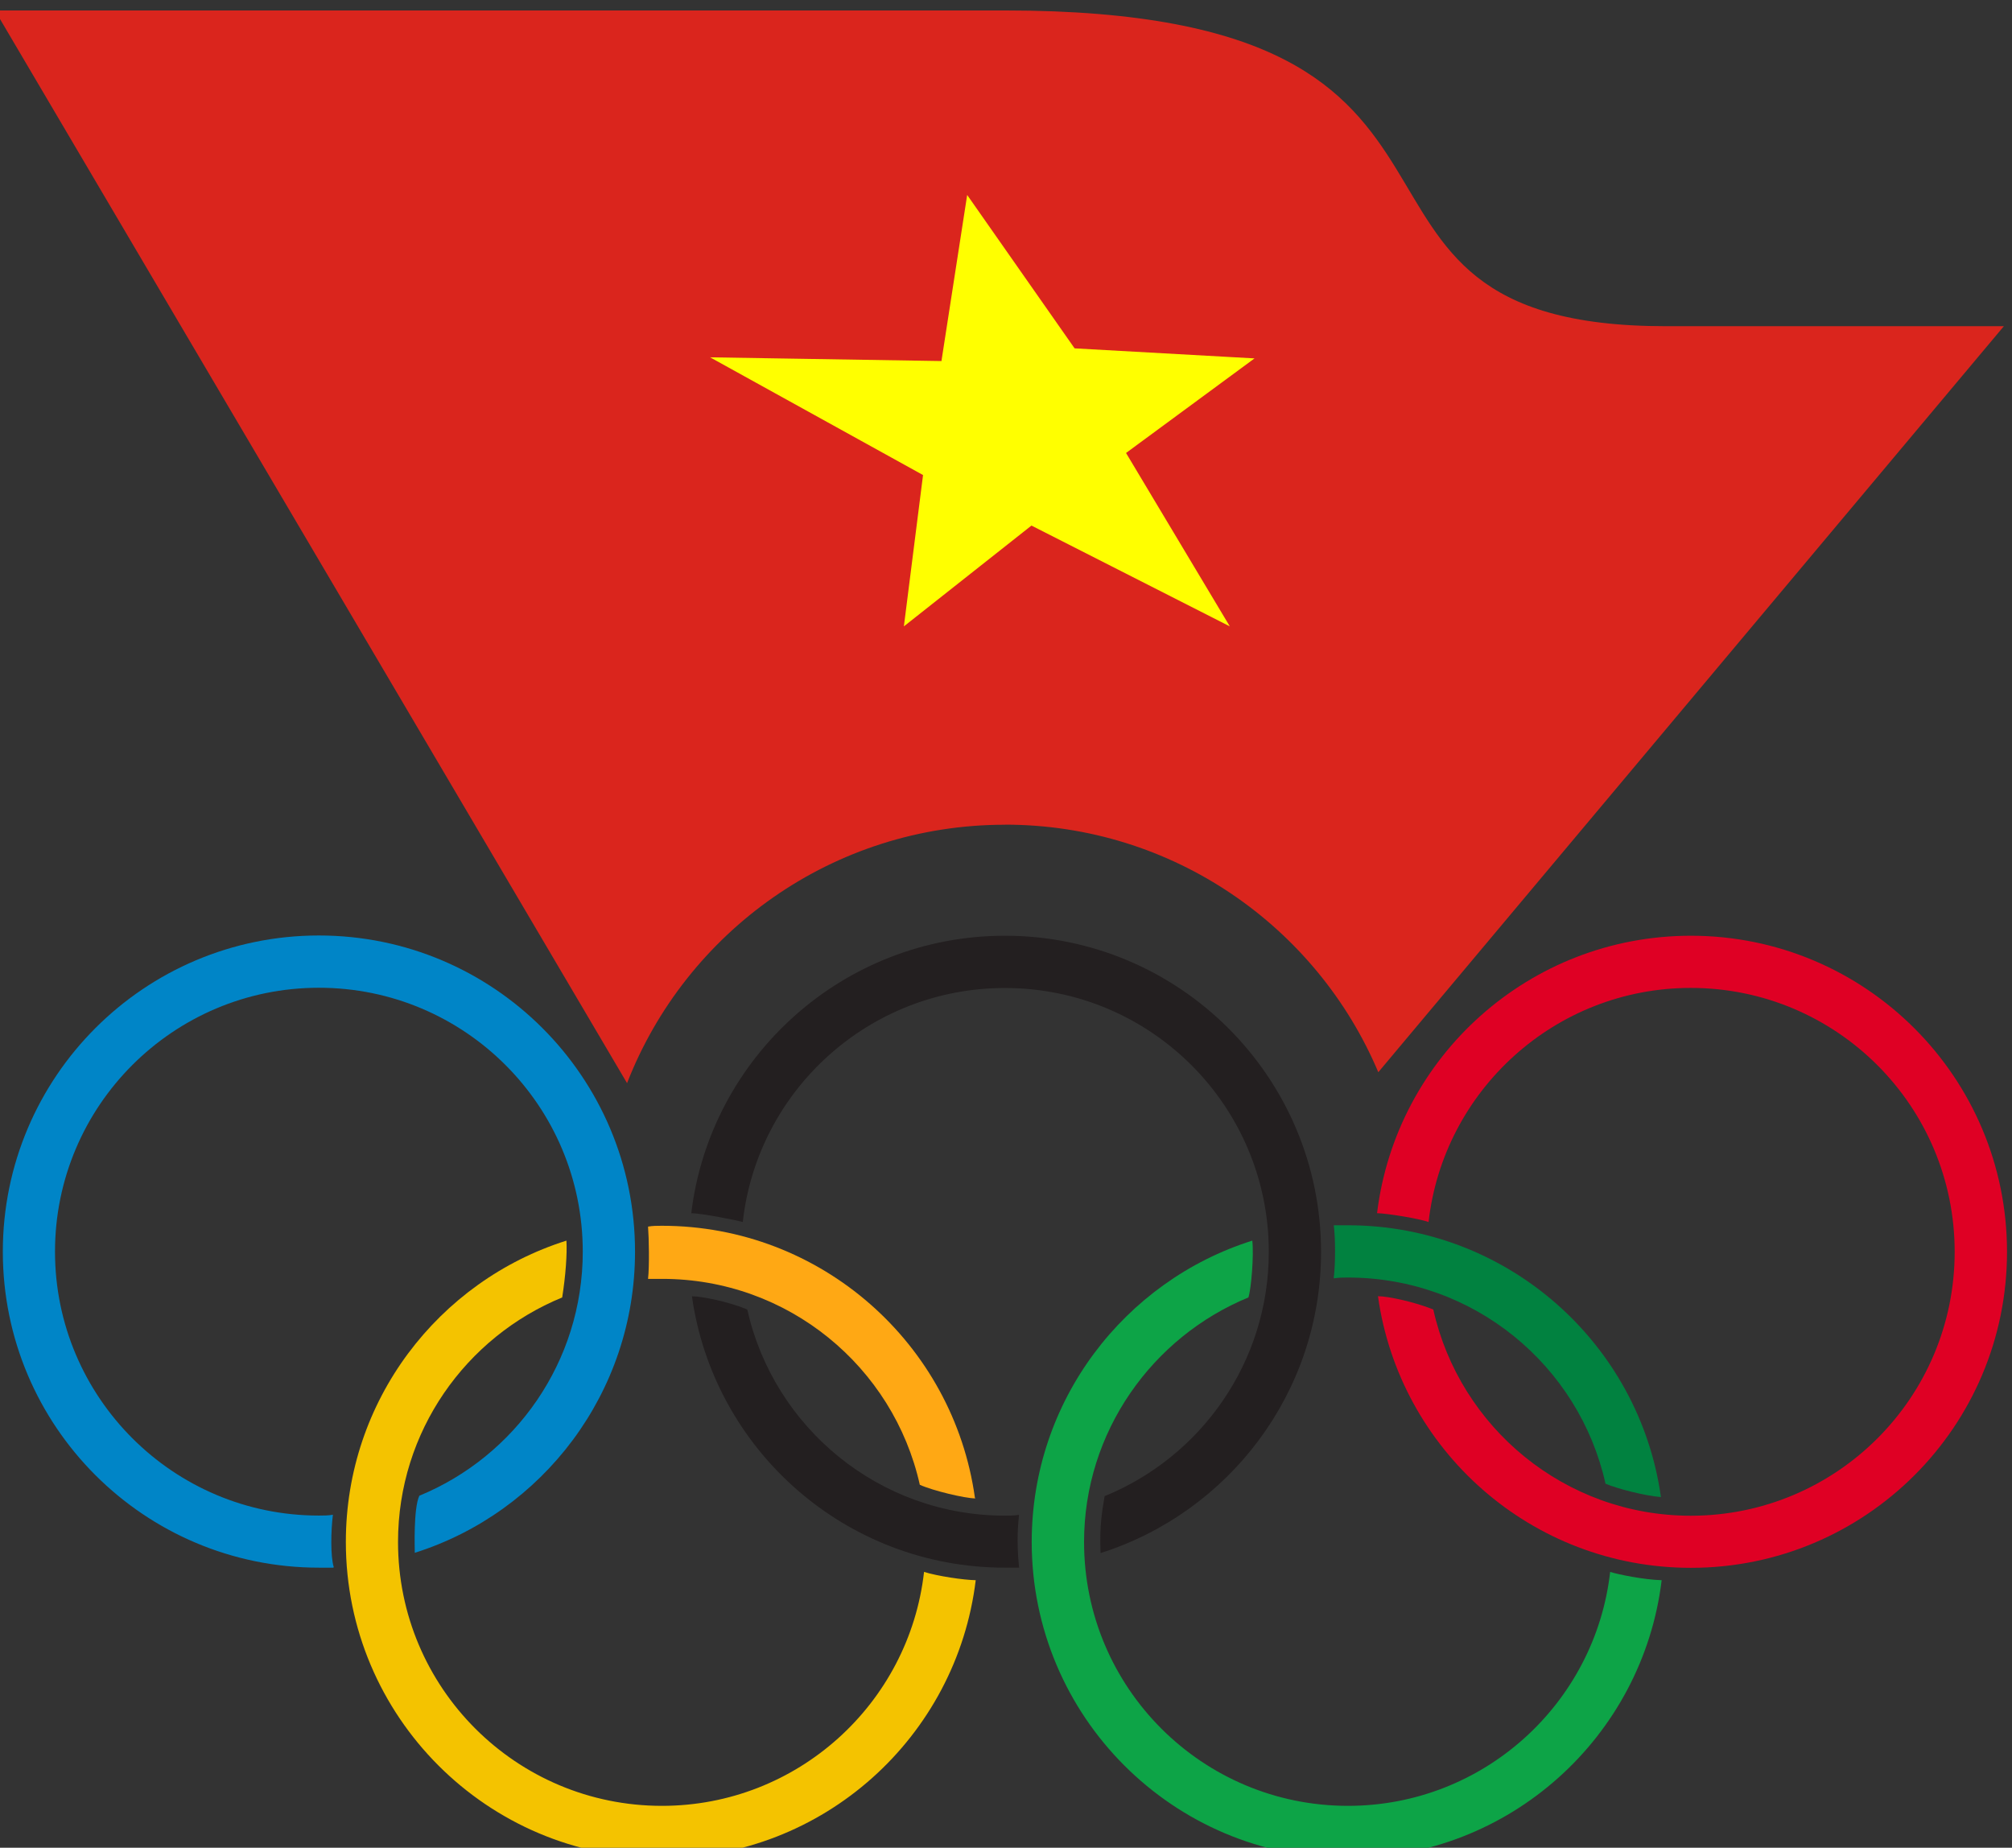
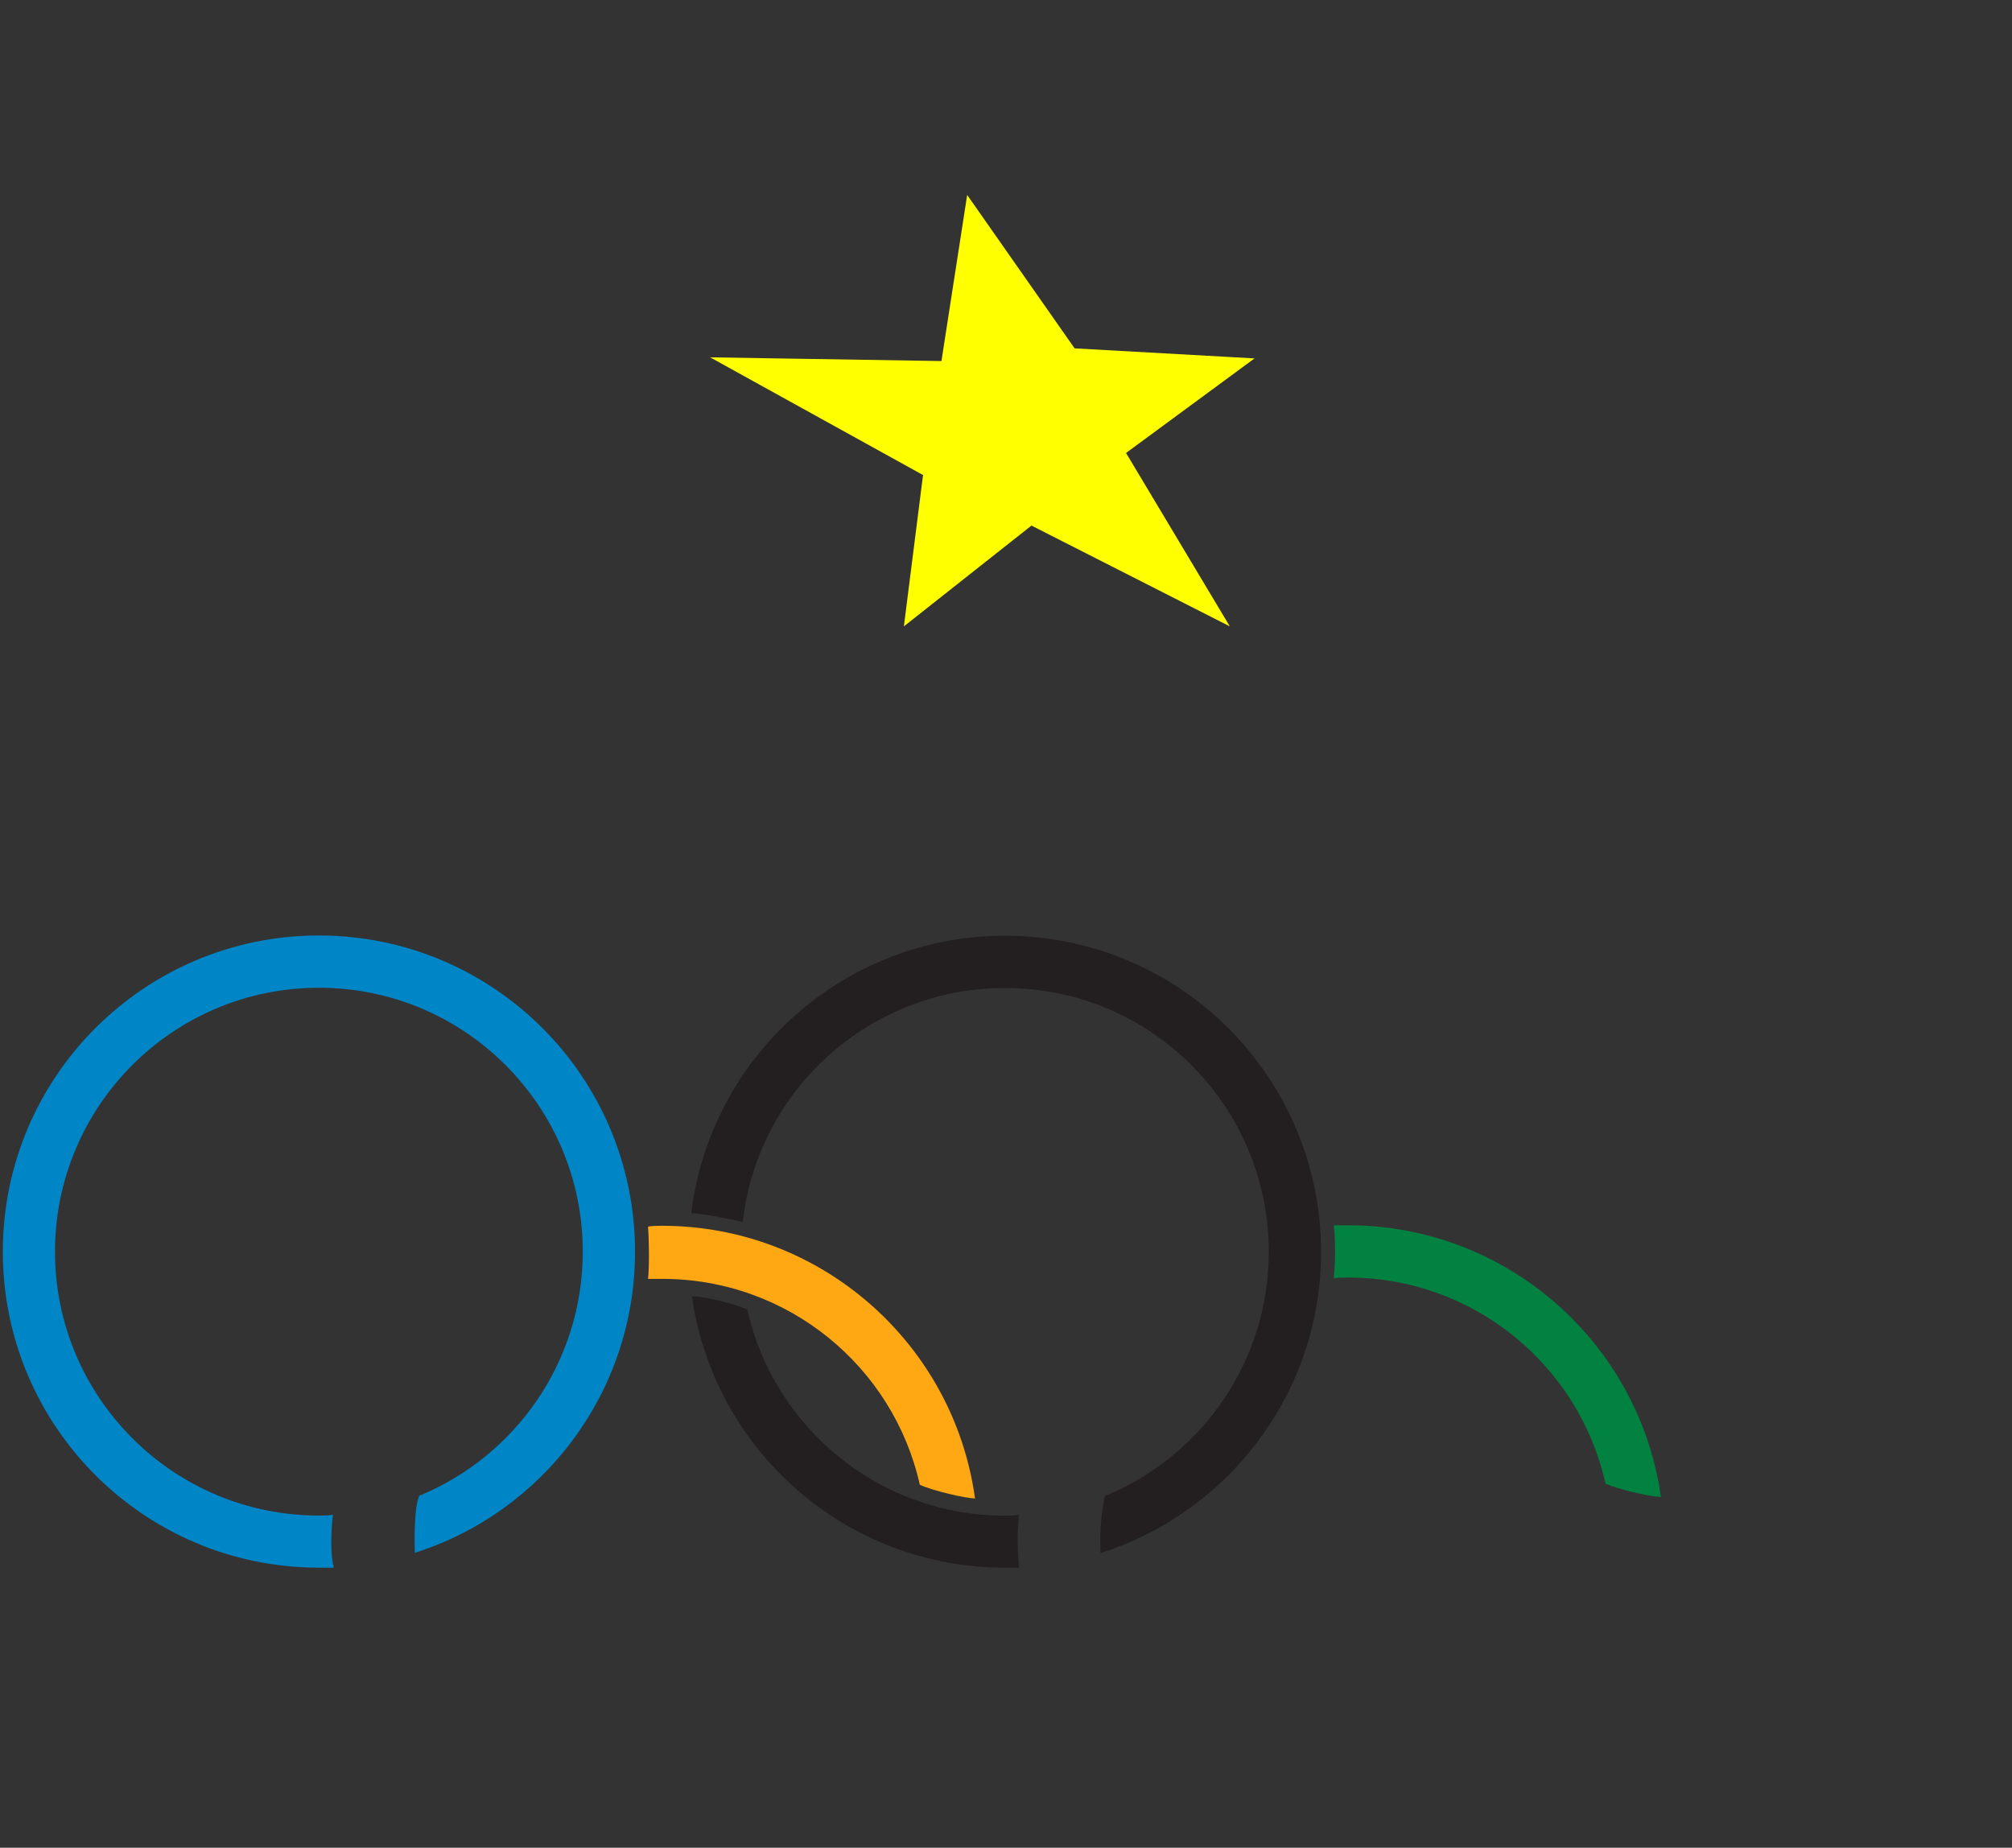
<svg xmlns="http://www.w3.org/2000/svg" xmlns:ns1="http://sodipodi.sourceforge.net/DTD/sodipodi-0.dtd" xmlns:ns2="http://www.inkscape.org/namespaces/inkscape" version="1.1" width="300" height="275.484" id="svg164176" ns1:docname="Vietnam_Olympic_Committee_logo.svg" ns2:version="0.92.3 (2405546, 2018-03-11)">
  <rect width="100%" height="100%" fill="#333333" stroke="none" />
  <ns1:namedview pagecolor="#ffffff" bordercolor="#666666" borderopacity="1" objecttolerance="10" gridtolerance="10" guidetolerance="10" ns2:pageopacity="0" ns2:pageshadow="2" ns2:window-width="1920" ns2:window-height="1017" id="namedview17" showgrid="false" ns2:zoom="1.7133485" ns2:cx="150" ns2:cy="67.703682" ns2:window-x="-8" ns2:window-y="-8" ns2:window-maximized="1" ns2:current-layer="svg164176" />
  <defs id="defs164178" />
  <g transform="translate(-570,-577.477)" id="layer1">
    <g transform="matrix(12.369,0,0,12.369,-25751.095,55537.879)" id="g164143">
      <path d="m 2132.008,-4424.503 c -0.057,0 -0.116,0 -0.175,0 -2.104,0 -3.81,-1.704 -3.81,-3.809 0,-2.105 1.706,-3.811 3.81,-3.811 2.105,0 3.811,1.706 3.811,3.811 0,1.701 -1.115,3.143 -2.655,3.63 0,-0.054 -0.017,-0.536 0.055,-0.688 1.156,-0.476 1.97,-1.614 1.97,-2.942 0,-1.758 -1.424,-3.181 -3.181,-3.181 -1.756,0 -3.181,1.424 -3.181,3.181 0,1.755 1.425,3.181 3.181,3.181 0.056,0 0.114,0 0.169,-0.01 -0.024,0.193 -0.03,0.502 0.01,0.63" id="path121710" style="fill:#0085c7;fill-opacity:1;fill-rule:nonzero;stroke:none" ns2:connector-curvature="0" />
      <path d="m 2141.256,-4424.679 c 1.541,-0.489 2.658,-1.929 2.658,-3.63 0,-2.105 -1.706,-3.811 -3.811,-3.811 -1.946,0 -3.554,1.46 -3.781,3.345 0.129,0 0.561,0.088 0.621,0.105 0.177,-1.587 1.525,-2.82 3.16,-2.82 1.758,0 3.181,1.423 3.181,3.181 0,1.33 -0.818,2.47 -1.979,2.944 -0.026,0.159 -0.064,0.34 -0.049,0.686" id="path121714" style="fill:#231f20;fill-opacity:1;fill-rule:nonzero;stroke:none" ns2:connector-curvature="0" />
      <path d="m 2140.276,-4424.503 c -0.057,0 -0.115,0 -0.174,0 -1.921,0 -3.511,-1.421 -3.772,-3.271 0.115,0 0.441,0.064 0.667,0.159 0.318,1.42 1.587,2.485 3.105,2.485 0.058,0 0.114,0 0.171,-0.01 -0.01,0.115 -0.033,0.295 0,0.63" id="path121718" style="fill:#231f20;fill-opacity:1;fill-rule:nonzero;stroke:none" ns2:connector-curvature="0" />
-       <path d="m 2145.267,-4427.614 c 0.318,1.421 1.587,2.485 3.104,2.485 1.758,0 3.181,-1.425 3.181,-3.181 0,-1.758 -1.424,-3.181 -3.181,-3.181 -1.635,0 -2.982,1.236 -3.161,2.822 -0.111,-0.041 -0.484,-0.102 -0.621,-0.107 0.23,-1.885 1.836,-3.344 3.783,-3.344 2.105,0 3.811,1.706 3.811,3.81 0,2.105 -1.706,3.809 -3.811,3.809 -1.923,0 -3.513,-1.423 -3.772,-3.274 0.12,0 0.444,0.069 0.669,0.161" id="path121722" style="fill:#df0024;fill-opacity:1;fill-rule:nonzero;stroke:none" ns2:connector-curvature="0" />
      <path d="m 2139.741,-4425.348 c -0.259,-1.85 -1.849,-3.276 -3.774,-3.276 -0.055,0 -0.111,0 -0.166,0.01 0.011,0.141 0.017,0.476 0,0.63 0.057,0 0.114,0 0.171,0 1.518,0 2.788,1.061 3.105,2.482 0.156,0.071 0.547,0.164 0.669,0.164" id="path121726" style="fill:#ffa814;fill-opacity:1;fill-rule:nonzero;stroke:none" ns2:connector-curvature="0" />
-       <path d="m 2139.751,-4424.352 c -0.229,1.887 -1.835,3.35 -3.783,3.35 -2.105,0 -3.81,-1.708 -3.81,-3.811 0,-1.704 1.116,-3.145 2.659,-3.632 0.01,0.156 -0.01,0.426 -0.051,0.685 -1.161,0.476 -1.979,1.616 -1.979,2.947 0,1.758 1.424,3.181 3.181,3.181 1.634,0 2.981,-1.234 3.16,-2.82 0.161,0.051 0.481,0.098 0.623,0.1" id="path121730" style="fill:#f4c300;fill-opacity:1;fill-rule:nonzero;stroke:none" ns2:connector-curvature="0" />
-       <path d="m 2148.02,-4424.352 c -0.229,1.887 -1.835,3.35 -3.783,3.35 -2.105,0 -3.811,-1.708 -3.811,-3.811 0,-1.701 1.116,-3.145 2.659,-3.632 0.02,0.172 -0.012,0.58 -0.047,0.685 -1.157,0.476 -1.981,1.619 -1.981,2.947 0,1.758 1.424,3.181 3.181,3.181 1.635,0 2.981,-1.234 3.161,-2.82 0.086,0.029 0.411,0.095 0.621,0.1" id="path121734" style="fill:#0da447;fill-opacity:1;fill-rule:nonzero;stroke:none" ns2:connector-curvature="0" />
      <path d="m 2144.069,-4427.99 c 0.056,-0.01 0.113,-0.01 0.169,-0.01 1.519,0 2.788,1.062 3.105,2.485 0.138,0.059 0.468,0.145 0.668,0.161 -0.259,-1.85 -1.849,-3.276 -3.773,-3.276 -0.057,0 -0.115,0 -0.171,0 0.021,0.156 0.021,0.469 0,0.63" id="path121738" style="fill:#018240;fill-opacity:1;fill-rule:nonzero;stroke:none" ns2:connector-curvature="0" />
-       <path d="m 2140.103,-4433.459 c 2.024,0 3.76,1.23 4.501,2.984 l 7.541,-8.992 h -4.074 c -4.649,0 -1.373,-3.806 -7.969,-3.806 h -12.174 l 7.62,12.93 c 0.709,-1.824 2.481,-3.115 4.554,-3.115" id="path121742" style="fill:#da251d;fill-opacity:1;fill-rule:nonzero;stroke:none" ns2:connector-curvature="0" />
      <path d="m 2139.648,-4441.049 1.295,1.849 2.169,0.121 -1.549,1.14 1.251,2.09 -2.391,-1.215 -1.538,1.215 0.231,-1.824 -2.567,-1.419 2.789,0.045 z" id="path121746" style="fill:#ffff00;fill-opacity:1;fill-rule:nonzero;stroke:none" ns2:connector-curvature="0" />
    </g>
  </g>
</svg>